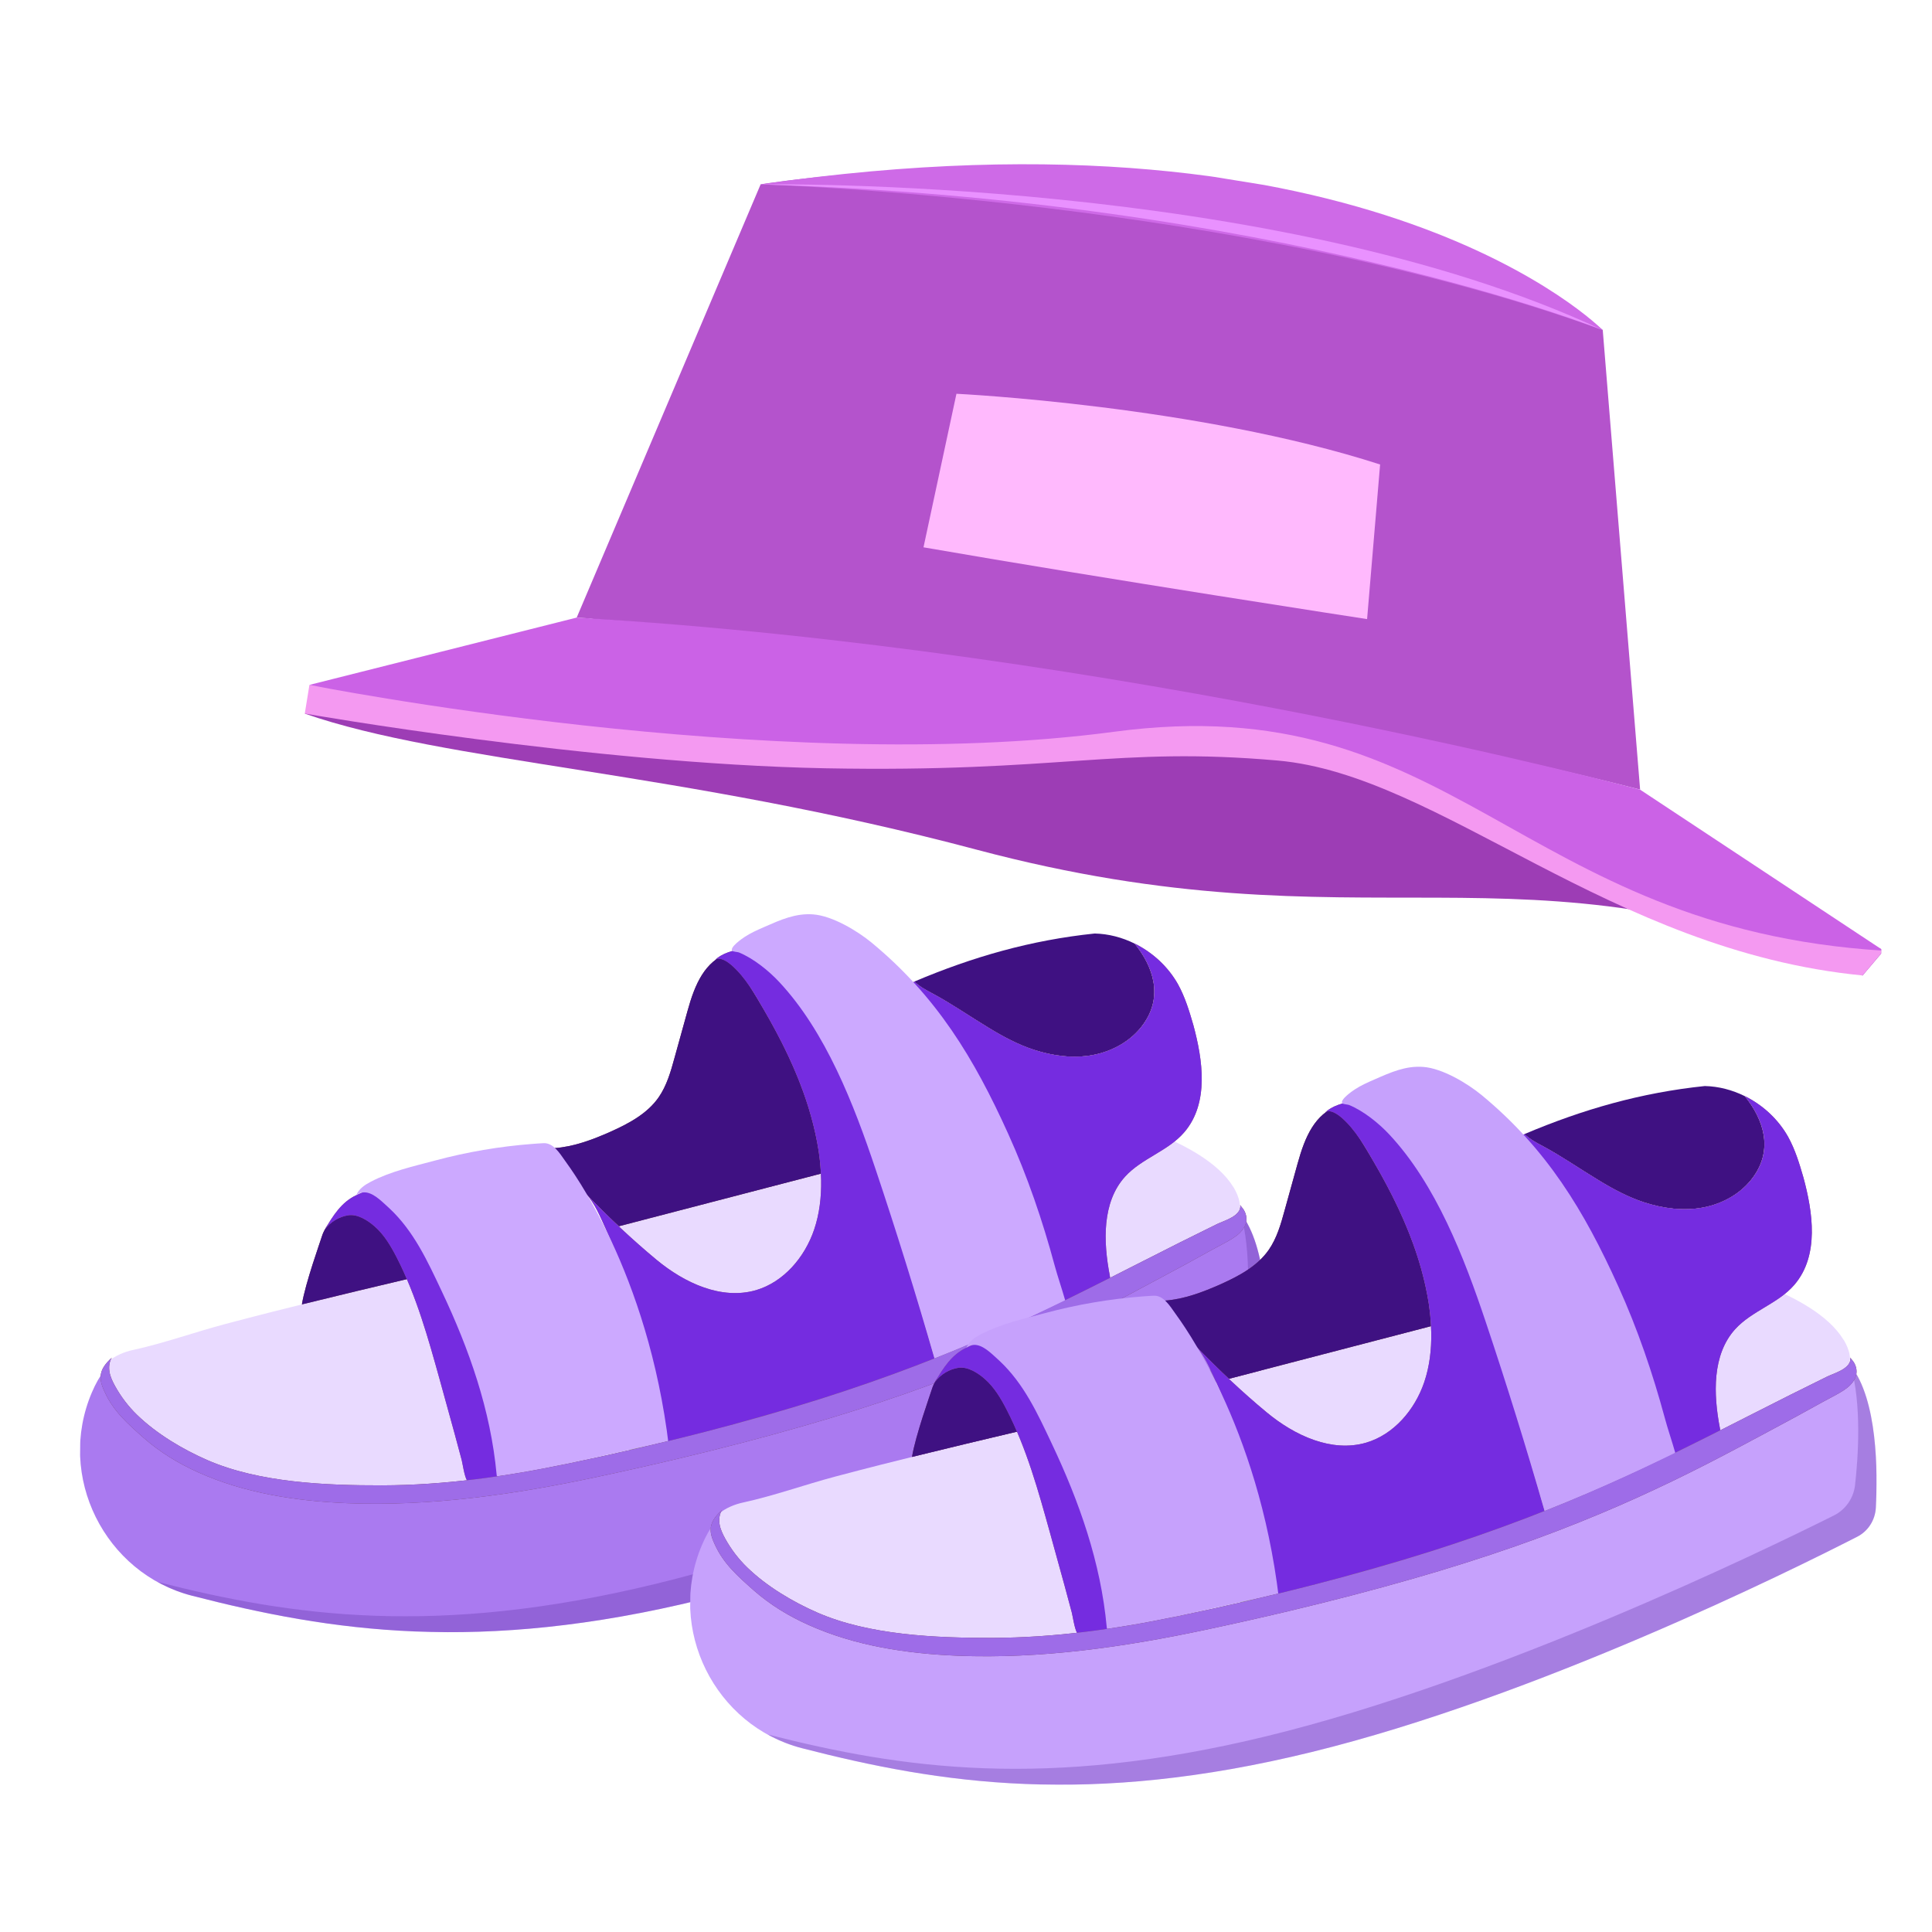
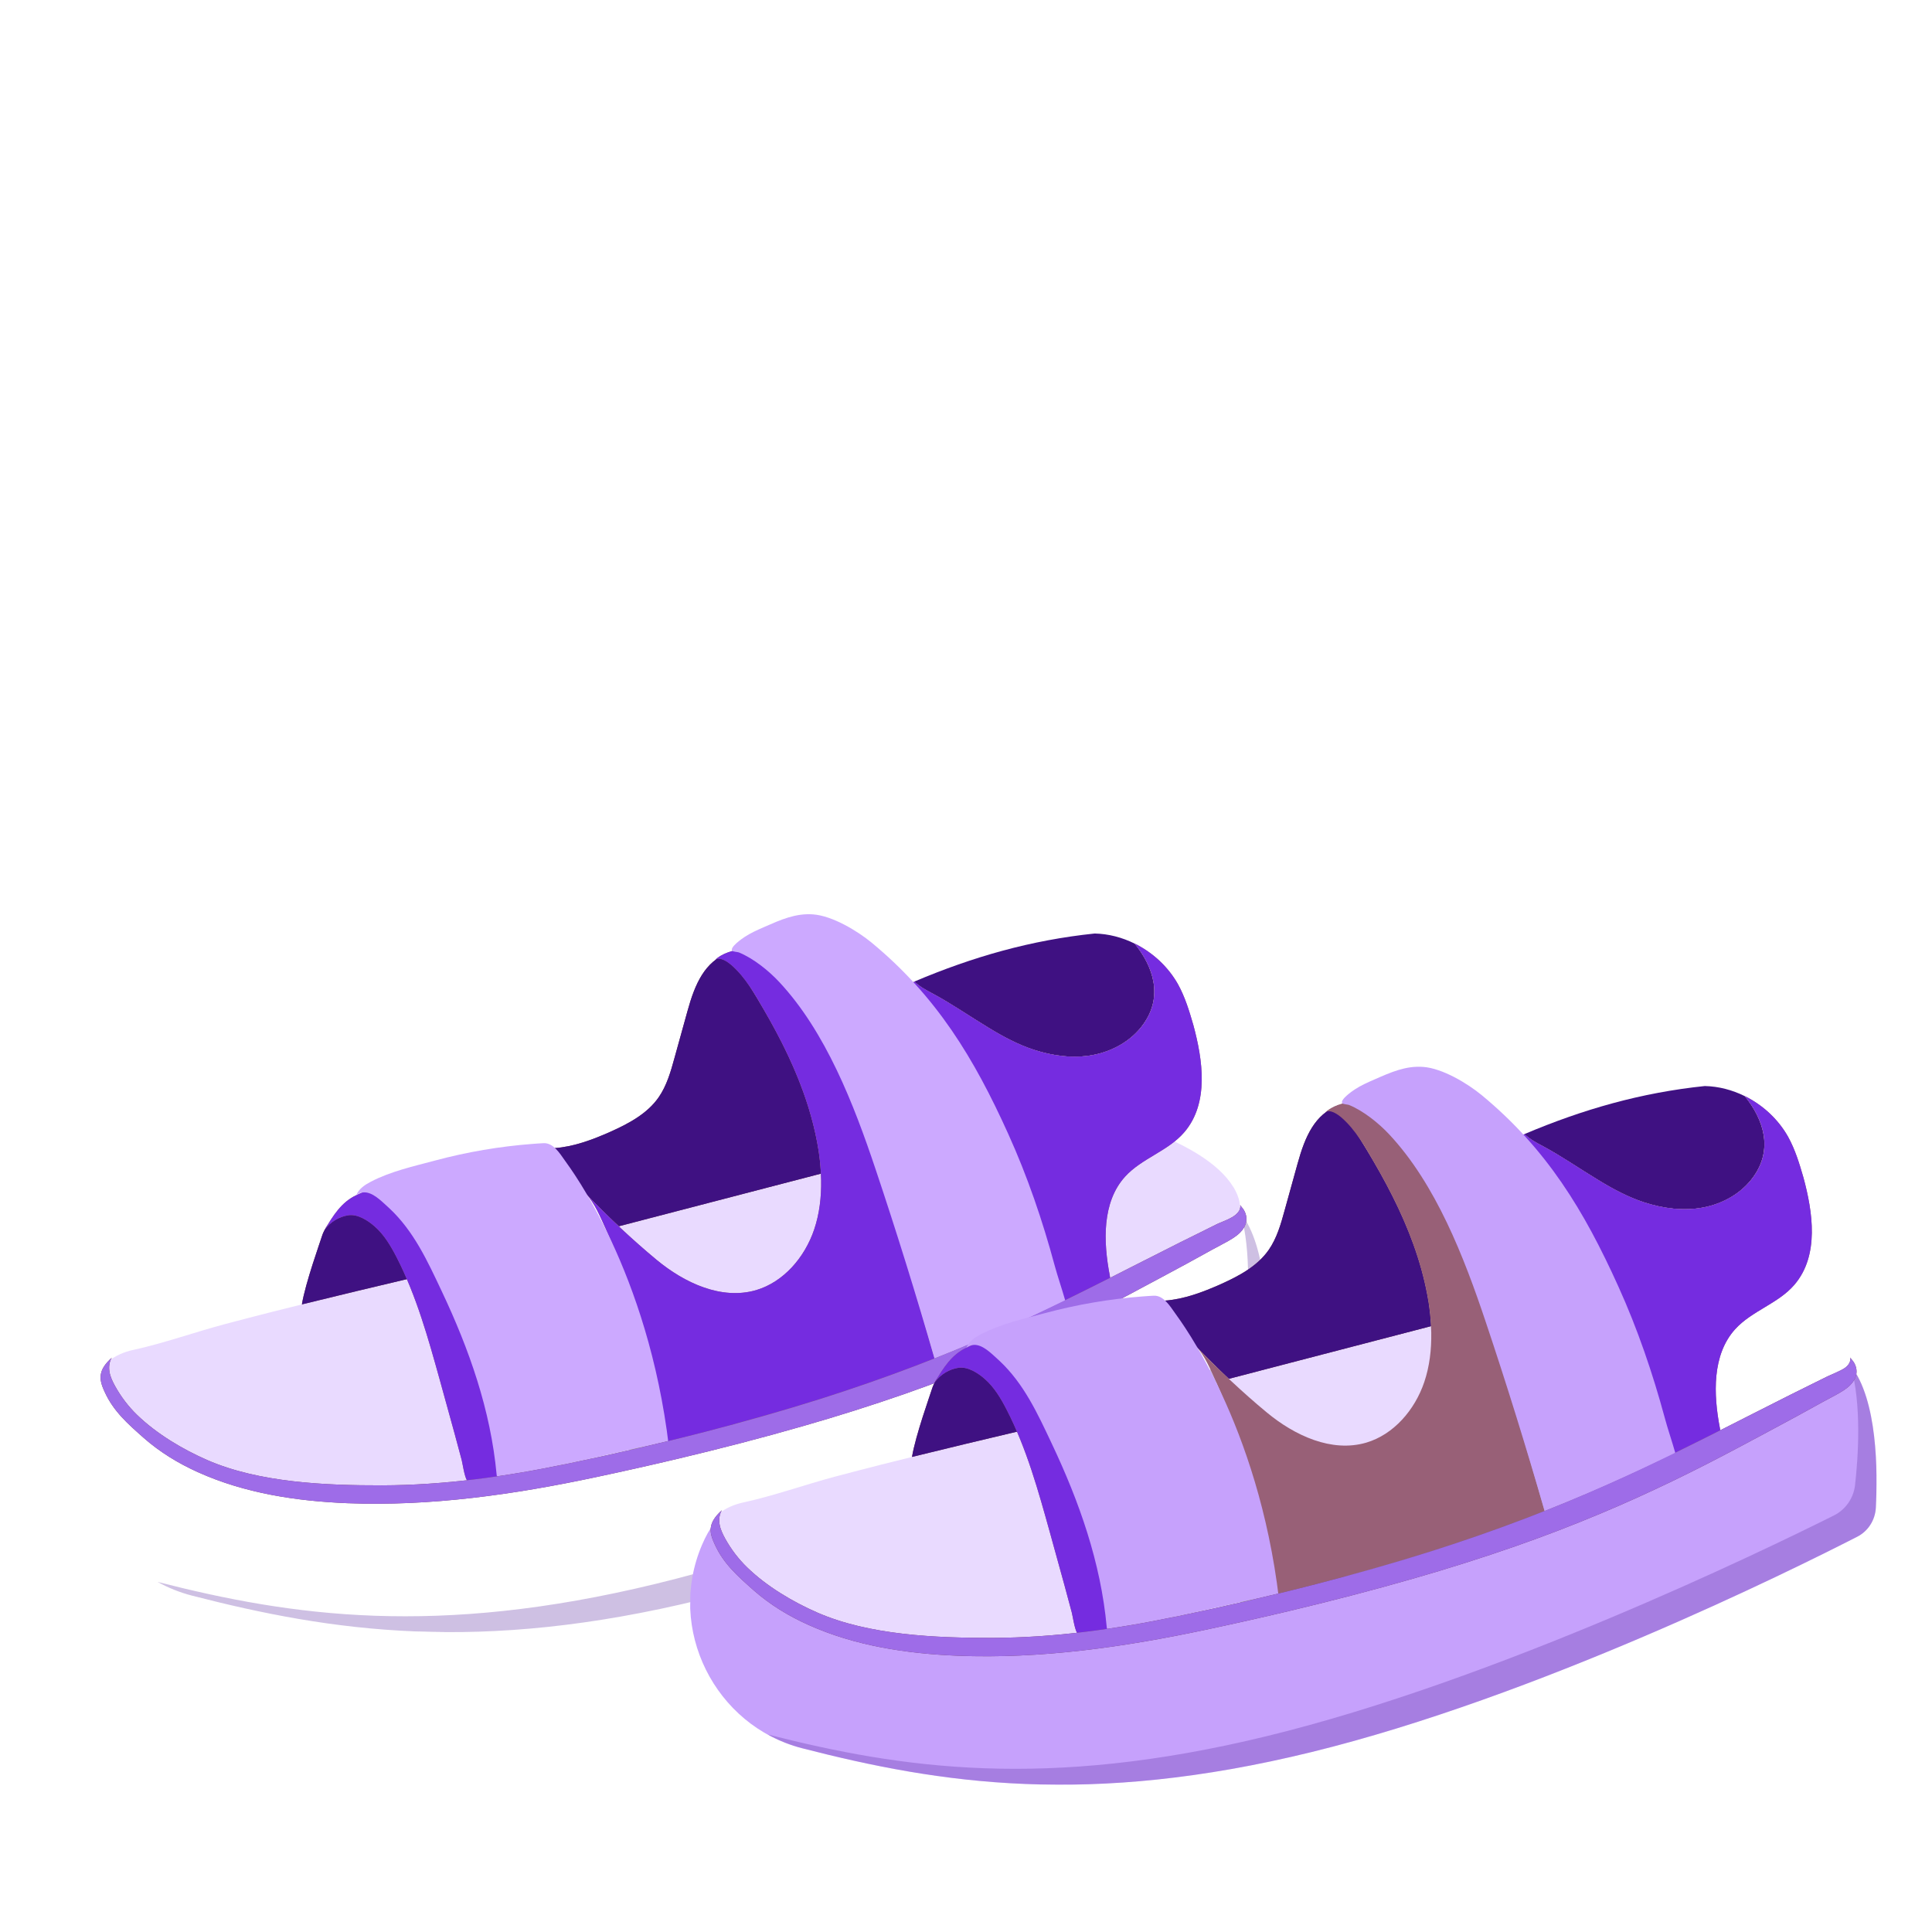
<svg xmlns="http://www.w3.org/2000/svg" width="38" height="38" viewBox="0 0 38 38" fill="none">
  <g clip-path="url(#clip0_6_5808)">
    <g clip-path="url(#clip1_6_5808)">
      <path fill-rule="evenodd" clip-rule="evenodd" d="M5.994 14.036C8.775 15.004 13.38 15.162 19.205 16.711C26.911 18.76 29.843 16.357 36.634 19.188L37.049 18.699C37.049 18.699 27.279 13.533 21.17 11.788C15.059 10.043 5.994 14.036 5.994 14.036Z" fill="#9D3DB5" />
-       <path fill-rule="evenodd" clip-rule="evenodd" d="M37.049 18.696L36.634 19.186C31.658 18.702 28.326 15.241 25.131 14.959C21.936 14.678 20.856 15.199 16.227 15.111C11.598 15.02 5.994 14.035 5.994 14.035L6.086 13.471C6.086 13.471 12.765 14.44 19.725 13.505C26.685 12.569 37.049 18.696 37.049 18.696Z" fill="#F499F1" />
      <path fill-rule="evenodd" clip-rule="evenodd" d="M11.343 12.147L14.961 3.625C14.961 3.625 25.801 1.866 31.524 6.491L32.259 15.53C32.261 15.53 21.962 12.842 11.343 12.147Z" fill="#B453CC" />
      <path fill-rule="evenodd" clip-rule="evenodd" d="M11.343 12.147L6.086 13.471C6.086 13.471 15.204 15.29 21.912 14.393C28.619 13.496 29.812 18.252 37.049 18.699L32.261 15.533C32.261 15.53 22.079 12.783 11.343 12.147Z" fill="#CB62E6" />
      <path fill-rule="evenodd" clip-rule="evenodd" d="M14.961 3.627C14.961 3.627 24.427 3.911 31.523 6.493C31.524 6.491 26.994 1.876 14.961 3.627Z" fill="#CE6AE7" />
      <path fill-rule="evenodd" clip-rule="evenodd" d="M14.961 3.627C14.961 3.627 25.067 3.46 31.523 6.493C31.524 6.491 25.095 3.928 14.961 3.627Z" fill="#E991FF" />
      <path fill-rule="evenodd" clip-rule="evenodd" d="M18.164 10.765L18.812 7.745C18.812 7.745 23.545 7.974 27.145 9.136L26.889 12.177C26.891 12.177 21.758 11.39 18.164 10.765Z" fill="#FFB9FD" />
    </g>
    <g clip-path="url(#clip2_6_5808)">
-       <path d="M11.152 28.792C3.829 30.325 2.394 27.239 2.315 26.731C2.131 26.81 1.951 27.051 1.808 27.385C1.1 29.041 2.064 30.945 3.774 31.386C6.503 32.089 9.421 32.534 13.797 31.461C18.214 30.378 23.206 27.903 24.529 27.226C24.744 27.116 24.882 26.899 24.895 26.653C24.931 25.956 24.933 24.528 24.395 23.854C20.594 25.665 18.474 27.257 11.152 28.792Z" fill="#AA7AF0" />
      <g opacity="0.3">
        <path d="M24.486 26.214C24.456 26.469 24.298 26.695 24.067 26.809C22.652 27.516 17.403 30.058 12.903 31.151C8.583 32.202 5.735 31.789 3.099 31.114C3.308 31.23 3.535 31.322 3.776 31.384C6.505 32.087 9.422 32.533 13.799 31.46C18.216 30.377 23.208 27.902 24.531 27.224C24.745 27.114 24.884 26.897 24.897 26.651C24.933 25.956 24.934 24.532 24.401 23.858C24.618 24.62 24.55 25.65 24.486 26.214Z" fill="#5C2DA0" />
      </g>
      <path d="M16.151 23.212C16.156 23.543 16.119 23.872 16.013 24.185C15.828 24.731 15.413 25.215 14.873 25.375C14.192 25.574 13.466 25.236 12.915 24.78C12.675 24.581 12.438 24.371 12.208 24.156C11.66 24.29 11.114 24.423 10.566 24.555C11.108 25.904 11.751 27.212 12.393 28.522C15.398 27.834 17.446 27.133 19.152 26.405C18.873 25.183 18.619 23.959 18.27 22.753C17.562 22.897 16.855 23.05 16.151 23.212Z" fill="#ADADAD" />
      <path d="M6.848 29.284C6.844 29.284 6.841 29.284 6.835 29.284C6.839 29.286 6.844 29.288 6.848 29.284Z" fill="url(#paint0_linear_6_5808)" />
      <path d="M24.259 23.348C23.956 22.856 23.286 22.516 22.776 22.31C22.074 22.026 21.447 22.178 20.732 22.261C19.988 22.347 19.263 22.547 18.53 22.695C18.442 22.712 18.356 22.733 18.268 22.75C18.616 23.956 18.872 25.18 19.15 26.402C19.145 26.378 20.35 25.861 20.465 25.806C20.888 25.605 21.308 25.397 21.728 25.186C22.148 24.975 22.565 24.761 22.985 24.549C23.201 24.439 23.418 24.33 23.636 24.223C23.841 24.122 24.137 24.041 24.312 23.894C24.455 23.776 24.363 23.526 24.273 23.37C24.267 23.363 24.263 23.356 24.259 23.348Z" fill="#E9DAFF" />
      <path d="M9.646 24.773C9.122 24.896 8.598 25.018 8.074 25.142C6.855 25.429 5.637 25.721 4.426 26.043C3.825 26.203 3.224 26.42 2.617 26.552C2.455 26.587 2.263 26.662 2.139 26.776C1.931 26.964 2.206 27.222 2.305 27.401C2.353 27.486 2.383 27.581 2.432 27.666C2.482 27.753 2.548 27.828 2.613 27.904C2.865 28.19 3.124 28.482 3.455 28.665C3.574 28.73 3.701 28.78 3.828 28.828C4.139 28.944 4.455 29.045 4.777 29.129C5.069 29.205 5.398 29.319 5.701 29.302C6.079 29.278 6.458 29.272 6.835 29.284C6.834 29.282 6.834 29.279 6.838 29.279C6.984 29.284 7.127 29.289 7.272 29.278C7.954 29.225 8.641 29.181 9.321 29.099C9.935 29.024 10.545 28.92 11.152 28.793C11.583 28.702 11.996 28.613 12.392 28.522C11.751 27.213 18.511 23.963 17.969 22.616C17.663 22.687 9.952 24.702 9.646 24.773Z" fill="#E9DAFF" />
      <path d="M7.595 24.153C7.375 23.97 6.811 23.757 6.568 24.01C6.611 23.951 6.409 24.061 6.328 24.327C6.3 24.421 6.008 25.23 5.938 25.656C6.65 25.48 7.361 25.311 8.074 25.142C8.116 25.132 8.159 25.122 8.2 25.112C8.058 24.75 7.887 24.396 7.595 24.153Z" fill="url(#paint1_linear_6_5808)" />
      <path d="M14.323 18.739C13.86 18.922 13.672 19.342 13.521 19.89C13.437 20.194 13.354 20.497 13.269 20.799C13.194 21.073 13.115 21.353 12.954 21.584C12.728 21.908 12.364 22.099 12.009 22.259C11.656 22.416 11.283 22.556 10.905 22.582C11.123 22.817 11.505 23.447 11.527 23.482C11.736 23.7 11.952 23.912 12.172 24.119C13.454 23.786 14.98 23.389 16.147 23.084C16.137 22.878 16.113 22.673 16.073 22.47C15.818 21.106 15.085 19.896 14.323 18.739Z" fill="url(#paint2_linear_6_5808)" />
      <path d="M21.531 18.361C20.28 18.491 19.139 18.817 17.984 19.306C18.086 19.406 18.217 19.476 18.346 19.544C18.712 19.74 19.071 19.99 19.439 20.212C19.728 20.389 20.024 20.547 20.334 20.648C20.71 20.77 21.113 20.823 21.5 20.75C21.887 20.677 22.259 20.469 22.49 20.142C22.877 19.598 22.688 19.019 22.317 18.559C22.072 18.438 21.804 18.367 21.531 18.361Z" fill="#3F1182" />
      <path d="M14.323 18.739C13.86 18.922 13.672 19.342 13.521 19.89C13.437 20.194 13.354 20.497 13.269 20.799C13.194 21.073 13.115 21.353 12.954 21.584C12.728 21.908 12.364 22.099 12.009 22.259C11.656 22.416 11.283 22.556 10.905 22.582C11.123 22.817 11.505 23.447 11.527 23.482C11.736 23.7 11.952 23.912 12.172 24.119C13.454 23.786 14.98 23.389 16.147 23.084C16.137 22.878 16.113 22.673 16.073 22.47C15.818 21.106 15.085 19.896 14.323 18.739Z" fill="#3F1182" />
      <path d="M7.595 24.153C7.375 23.97 6.811 23.757 6.568 24.01C6.611 23.951 6.409 24.061 6.328 24.327C6.3 24.421 6.008 25.23 5.938 25.656C6.65 25.48 7.361 25.311 8.074 25.142C8.116 25.132 8.159 25.122 8.2 25.112C8.058 24.75 7.887 24.396 7.595 24.153Z" fill="#3F1182" />
      <path d="M9.979 26.931C9.641 26.303 9.439 25.607 9.111 24.975C8.914 24.593 8.671 24.237 8.43 23.882C8.281 23.663 8.118 23.433 7.875 23.341C7.599 23.236 7.26 23.39 7.008 23.508C6.715 23.644 6.549 23.914 6.387 24.187C6.497 24.033 6.672 23.929 6.855 23.902C7.036 23.877 7.236 24.005 7.37 24.123C7.558 24.288 7.688 24.51 7.803 24.733C8.191 25.49 8.422 26.32 8.651 27.144C8.748 27.492 8.845 27.843 8.94 28.192C8.987 28.367 9.034 28.542 9.081 28.717C9.098 28.781 9.132 29.026 9.183 29.114C9.195 29.134 9.207 29.145 9.22 29.145C9.359 29.15 9.5 29.156 9.636 29.13C9.852 29.09 10.126 28.959 10.232 28.753C10.301 28.618 10.312 28.46 10.319 28.307C10.333 28.034 10.337 27.756 10.256 27.496C10.191 27.295 10.079 27.116 9.979 26.931Z" fill="#986077" />
      <path d="M23.169 19.358C22.974 19.012 22.67 18.733 22.318 18.559C22.691 19.019 22.878 19.598 22.492 20.142C22.26 20.469 21.889 20.675 21.502 20.75C21.114 20.823 20.71 20.77 20.336 20.648C20.026 20.547 19.73 20.389 19.44 20.212C19.072 19.99 18.714 19.74 18.347 19.544C18.22 19.476 18.089 19.406 17.987 19.308C17.966 19.317 17.944 19.326 17.923 19.335C18.677 20.209 19.273 21.208 19.746 22.271C20.123 23.121 20.421 24.011 20.658 24.91C20.715 25.126 20.798 25.371 20.867 25.616C21.193 25.458 21.513 25.297 21.835 25.135C21.833 25.122 21.832 25.11 21.829 25.094C21.699 24.423 21.674 23.646 22.128 23.144C22.458 22.78 22.975 22.642 23.294 22.269C23.788 21.693 23.654 20.835 23.472 20.163C23.392 19.885 23.308 19.609 23.169 19.358Z" fill="#986077" />
      <path d="M15.85 19.709C15.752 19.573 15.121 18.913 14.666 18.654C14.654 18.656 14.644 18.657 14.632 18.659C14.429 18.688 14.21 18.741 14.055 18.889C14.15 18.796 14.319 18.924 14.39 18.985C14.667 19.228 14.853 19.564 15.037 19.882C15.504 20.688 15.9 21.548 16.073 22.472C16.12 22.715 16.146 22.963 16.151 23.212C16.156 23.543 16.119 23.872 16.013 24.185C15.828 24.731 15.413 25.215 14.873 25.375C14.192 25.574 13.466 25.236 12.915 24.78C12.675 24.581 12.438 24.371 12.208 24.156C11.975 23.938 11.748 23.712 11.527 23.484C11.693 23.655 11.814 23.95 11.913 24.167C12.038 24.438 12.144 24.717 12.246 24.998C12.472 25.617 12.677 26.244 12.862 26.878C12.956 27.2 12.891 27.637 12.975 27.962C13.013 28.113 13.046 28.348 13.117 28.484C13.186 28.617 13.434 28.462 13.575 28.418C13.926 28.311 14.188 28.08 14.541 27.984C15.005 27.857 15.468 27.724 15.928 27.582C16.72 27.337 17.503 27.065 18.275 26.762C18.311 26.749 18.345 26.734 18.381 26.721C18.02 25.448 17.635 24.182 17.221 22.925C16.857 21.822 16.532 20.658 15.85 19.709Z" fill="#986077" />
      <path d="M9.979 26.931C9.641 26.303 9.439 25.607 9.111 24.975C8.914 24.593 8.671 24.237 8.43 23.882C8.281 23.663 8.118 23.433 7.875 23.341C7.599 23.236 7.26 23.39 7.008 23.508C6.715 23.644 6.549 23.914 6.387 24.187C6.497 24.033 6.672 23.929 6.855 23.902C7.036 23.877 7.236 24.005 7.37 24.123C7.558 24.288 7.688 24.51 7.803 24.733C8.191 25.49 8.422 26.32 8.651 27.144C8.748 27.492 8.845 27.843 8.94 28.192C8.987 28.367 9.034 28.542 9.081 28.717C9.098 28.781 9.132 29.026 9.183 29.114C9.195 29.134 9.207 29.145 9.22 29.145C9.359 29.15 9.5 29.156 9.636 29.13C9.852 29.09 10.126 28.959 10.232 28.753C10.301 28.618 10.312 28.46 10.319 28.307C10.333 28.034 10.337 27.756 10.256 27.496C10.191 27.295 10.079 27.116 9.979 26.931Z" fill="#752CE0" />
      <path d="M15.85 19.709C15.752 19.573 15.121 18.913 14.666 18.654C14.654 18.656 14.644 18.657 14.632 18.659C14.429 18.688 14.21 18.741 14.055 18.889C14.15 18.796 14.319 18.924 14.39 18.985C14.667 19.228 14.853 19.564 15.037 19.882C15.504 20.688 15.9 21.548 16.073 22.472C16.12 22.715 16.146 22.963 16.151 23.212C16.156 23.543 16.119 23.872 16.013 24.185C15.828 24.731 15.413 25.215 14.873 25.375C14.192 25.574 13.466 25.236 12.915 24.78C12.675 24.581 12.438 24.371 12.208 24.156C11.975 23.938 11.748 23.712 11.527 23.484C11.693 23.655 11.814 23.95 11.913 24.167C12.038 24.438 12.144 24.717 12.246 24.998C12.472 25.617 12.677 26.244 12.862 26.878C12.956 27.2 12.891 27.637 12.975 27.962C13.013 28.113 13.046 28.348 13.117 28.484C13.186 28.617 13.434 28.462 13.575 28.418C13.926 28.311 14.188 28.08 14.541 27.984C15.005 27.857 15.468 27.724 15.928 27.582C16.72 27.337 17.503 27.065 18.275 26.762C18.311 26.749 18.345 26.734 18.381 26.721C18.02 25.448 17.635 24.182 17.221 22.925C16.857 21.822 16.532 20.658 15.85 19.709Z" fill="#752CE0" />
      <path d="M23.169 19.358C22.974 19.012 22.67 18.733 22.318 18.559C22.691 19.019 22.878 19.598 22.492 20.142C22.26 20.469 21.889 20.675 21.502 20.75C21.114 20.823 20.71 20.77 20.336 20.648C20.026 20.547 19.73 20.389 19.44 20.212C19.072 19.99 18.714 19.74 18.347 19.544C18.22 19.476 18.089 19.406 17.987 19.308C17.966 19.317 17.944 19.326 17.923 19.335C18.677 20.209 19.273 21.208 19.746 22.271C20.123 23.121 20.421 24.011 20.658 24.91C20.715 25.126 20.798 25.371 20.867 25.616C21.193 25.458 21.513 25.297 21.835 25.135C21.833 25.122 21.832 25.11 21.829 25.094C21.699 24.423 21.674 23.646 22.128 23.144C22.458 22.78 22.975 22.642 23.294 22.269C23.788 21.693 23.654 20.835 23.472 20.163C23.392 19.885 23.308 19.609 23.169 19.358Z" fill="#752CE0" />
      <path d="M10.688 22.485C10.617 22.488 10.546 22.494 10.475 22.499C9.83 22.548 9.189 22.657 8.562 22.825C8.137 22.939 7.689 23.037 7.295 23.242C7.178 23.303 7.057 23.382 7.008 23.508C7.192 23.37 7.38 23.516 7.52 23.639C7.567 23.681 7.614 23.724 7.66 23.767C8.14 24.217 8.408 24.803 8.687 25.394C9.228 26.537 9.65 27.732 9.768 29.004C9.769 29.019 9.772 29.036 9.782 29.047C9.793 29.057 9.809 29.058 9.824 29.058C10.055 29.062 10.271 28.929 10.499 28.932C10.72 28.911 10.931 28.836 11.152 28.79C11.495 28.718 11.835 28.634 12.178 28.562C12.474 28.5 12.856 28.372 13.156 28.451C12.745 25.009 11.238 23.005 11.112 22.828C11.01 22.685 10.882 22.473 10.688 22.485Z" fill="#CCA9FF" />
      <path d="M24.394 23.699C24.421 23.916 24.087 24.004 23.939 24.075C23.454 24.312 22.97 24.556 22.489 24.801C22.023 25.037 21.558 25.275 21.089 25.505C20.608 25.743 20.124 25.973 19.634 26.19C19.101 26.427 18.562 26.652 18.018 26.86C17.396 27.097 16.767 27.315 16.134 27.516C15.388 27.752 14.633 27.965 13.876 28.16C12.973 28.393 12.064 28.601 11.151 28.792C9.956 29.042 8.736 29.212 7.515 29.215C6.413 29.217 5.096 29.163 4.075 28.717C3.589 28.504 3.083 28.203 2.696 27.829C2.524 27.663 2.377 27.468 2.261 27.258C2.214 27.172 2.171 27.082 2.154 26.986C2.137 26.89 2.148 26.784 2.2 26.703C2.07 26.82 1.955 26.96 1.982 27.15C1.993 27.229 2.025 27.303 2.058 27.375C2.231 27.76 2.52 28.01 2.828 28.283C3.145 28.562 3.51 28.784 3.893 28.956C4.813 29.372 5.833 29.525 6.831 29.566C8.467 29.631 10.109 29.396 11.706 29.057C12.253 28.941 12.797 28.819 13.341 28.69C14.164 28.494 14.984 28.283 15.796 28.049C16.473 27.855 17.143 27.644 17.808 27.412C18.368 27.216 18.923 27.004 19.47 26.774C19.947 26.575 20.417 26.361 20.883 26.137C21.306 25.933 21.725 25.719 22.14 25.499C22.541 25.288 22.94 25.07 23.34 24.856C23.508 24.765 23.677 24.672 23.843 24.579C23.934 24.529 24.028 24.481 24.119 24.431C24.217 24.376 24.316 24.32 24.395 24.239C24.52 24.112 24.557 23.953 24.464 23.797C24.452 23.772 24.397 23.72 24.394 23.699Z" fill="#6E4159" />
      <path d="M19.831 22.303C19.159 20.815 18.425 19.601 17.147 18.543C16.863 18.309 16.372 18.013 15.995 17.985C15.647 17.958 15.351 18.093 15.04 18.229C14.904 18.288 14.766 18.349 14.642 18.431C14.599 18.459 14.352 18.63 14.4 18.7C14.412 18.718 14.508 18.724 14.533 18.733C14.816 18.849 15.116 19.089 15.325 19.313C16.243 20.295 16.796 21.727 17.22 22.993C17.634 24.226 18.019 25.469 18.38 26.718C19.291 26.364 20.182 25.953 20.953 25.584C20.885 25.343 20.801 25.102 20.744 24.891C20.507 24.011 20.209 23.137 19.831 22.303Z" fill="#CCA9FF" />
      <path d="M21.534 18.449C21.536 18.449 21.539 18.449 21.541 18.448L21.529 18.447C21.53 18.449 21.532 18.449 21.534 18.449Z" fill="#BD889E" />
      <path d="M24.394 23.699C24.421 23.916 24.087 24.004 23.939 24.075C23.454 24.312 22.97 24.556 22.489 24.801C22.023 25.037 21.558 25.275 21.089 25.505C20.608 25.743 20.124 25.973 19.634 26.19C19.101 26.427 18.562 26.652 18.018 26.86C17.396 27.097 16.767 27.315 16.134 27.516C15.388 27.752 14.633 27.965 13.876 28.16C12.973 28.393 12.064 28.601 11.151 28.792C9.956 29.042 8.736 29.212 7.515 29.215C6.413 29.217 5.096 29.163 4.075 28.717C3.589 28.504 3.083 28.203 2.696 27.829C2.524 27.663 2.377 27.468 2.261 27.258C2.214 27.172 2.171 27.082 2.154 26.986C2.137 26.89 2.148 26.784 2.2 26.703C2.07 26.82 1.955 26.96 1.982 27.15C1.993 27.229 2.025 27.303 2.058 27.375C2.231 27.76 2.52 28.01 2.828 28.283C3.145 28.562 3.51 28.784 3.893 28.956C4.813 29.372 5.833 29.525 6.831 29.566C8.467 29.631 10.109 29.396 11.706 29.057C12.253 28.941 12.797 28.819 13.341 28.69C14.164 28.494 14.984 28.283 15.796 28.049C16.473 27.855 17.143 27.644 17.808 27.412C18.368 27.216 18.923 27.004 19.47 26.774C19.947 26.575 20.417 26.361 20.883 26.137C21.306 25.933 21.725 25.719 22.14 25.499C22.541 25.288 22.94 25.07 23.34 24.856C23.508 24.765 23.677 24.672 23.843 24.579C23.934 24.529 24.028 24.481 24.119 24.431C24.217 24.376 24.316 24.32 24.395 24.239C24.52 24.112 24.557 23.953 24.464 23.797C24.452 23.772 24.397 23.72 24.394 23.699Z" fill="#9E6CE8" />
    </g>
    <g clip-path="url(#clip3_6_5808)">
      <path d="M23.152 31.792C15.829 33.325 14.394 30.239 14.316 29.731C14.131 29.81 13.95 30.051 13.808 30.385C13.1 32.041 14.064 33.945 15.774 34.386C18.503 35.089 21.421 35.534 25.797 34.461C30.214 33.378 35.206 30.903 36.529 30.226C36.744 30.116 36.882 29.899 36.895 29.653C36.931 28.956 36.933 27.528 36.395 26.854C32.594 28.665 30.474 30.257 23.152 31.792Z" fill="#C6A1FC" />
      <g opacity="0.3">
        <path d="M36.486 29.214C36.456 29.469 36.298 29.695 36.067 29.809C34.652 30.516 29.403 33.058 24.903 34.151C20.583 35.202 17.735 34.789 15.099 34.114C15.308 34.23 15.535 34.322 15.776 34.384C18.505 35.087 21.422 35.533 25.799 34.46C30.216 33.377 35.208 30.902 36.531 30.224C36.745 30.114 36.884 29.897 36.897 29.651C36.933 28.956 36.934 27.532 36.401 26.858C36.618 27.62 36.55 28.65 36.486 29.214Z" fill="#5C2DA0" />
      </g>
      <path d="M28.151 26.212C28.156 26.543 28.119 26.872 28.013 27.185C27.828 27.731 27.413 28.215 26.872 28.375C26.192 28.574 25.465 28.236 24.915 27.78C24.674 27.581 24.438 27.371 24.208 27.156C23.66 27.29 23.114 27.423 22.566 27.555C23.108 28.904 23.751 30.212 24.393 31.522C27.398 30.834 29.446 30.133 31.152 29.405C30.873 28.183 30.619 26.959 30.27 25.753C29.562 25.897 28.855 26.05 28.151 26.212Z" fill="#ADADAD" />
      <path d="M18.848 32.284C18.844 32.284 18.841 32.284 18.835 32.284C18.839 32.286 18.844 32.288 18.848 32.284Z" fill="url(#paint3_linear_6_5808)" />
-       <path d="M36.258 26.348C35.956 25.856 35.286 25.516 34.776 25.31C34.074 25.026 33.447 25.178 32.732 25.261C31.988 25.347 31.263 25.547 30.53 25.695C30.442 25.712 30.356 25.733 30.268 25.75C30.616 26.956 30.872 28.18 31.15 29.402C31.145 29.378 32.35 28.861 32.465 28.806C32.888 28.605 33.308 28.397 33.728 28.186C34.148 27.975 34.565 27.761 34.985 27.549C35.201 27.439 35.418 27.33 35.636 27.223C35.841 27.122 36.137 27.041 36.312 26.894C36.455 26.776 36.363 26.526 36.273 26.37C36.267 26.363 36.263 26.356 36.258 26.348Z" fill="#E9DAFF" />
      <path d="M21.646 27.773C21.122 27.896 20.598 28.018 20.074 28.142C18.855 28.429 17.637 28.721 16.426 29.043C15.825 29.203 15.224 29.42 14.617 29.552C14.455 29.587 14.263 29.662 14.139 29.776C13.931 29.964 14.206 30.222 14.305 30.401C14.353 30.486 14.383 30.581 14.432 30.666C14.482 30.753 14.548 30.828 14.613 30.904C14.865 31.19 15.124 31.482 15.455 31.665C15.574 31.73 15.701 31.78 15.828 31.828C16.139 31.944 16.455 32.045 16.777 32.129C17.069 32.205 17.398 32.319 17.701 32.301C18.079 32.278 18.458 32.272 18.835 32.284C18.834 32.282 18.834 32.279 18.838 32.279C18.983 32.284 19.127 32.289 19.272 32.278C19.954 32.225 20.64 32.181 21.321 32.099C21.935 32.024 22.545 31.92 23.152 31.793C23.583 31.702 23.996 31.613 24.392 31.522C23.75 30.213 30.511 26.963 29.969 25.616C29.663 25.687 21.952 27.702 21.646 27.773Z" fill="#E9DAFF" />
      <path d="M19.595 27.153C19.375 26.97 18.811 26.757 18.568 27.01C18.611 26.951 18.409 27.061 18.328 27.327C18.3 27.421 18.008 28.23 17.938 28.656C18.65 28.48 19.361 28.311 20.074 28.142C20.116 28.132 20.159 28.122 20.2 28.112C20.058 27.75 19.887 27.396 19.595 27.153Z" fill="url(#paint4_linear_6_5808)" />
      <path d="M26.323 21.739C25.86 21.922 25.672 22.342 25.521 22.89C25.437 23.194 25.354 23.497 25.269 23.799C25.194 24.073 25.115 24.353 24.954 24.584C24.728 24.908 24.364 25.099 24.009 25.259C23.656 25.416 23.283 25.556 22.905 25.582C23.123 25.817 23.505 26.447 23.527 26.482C23.736 26.7 23.952 26.912 24.172 27.119C25.453 26.786 26.98 26.389 28.147 26.084C28.137 25.878 28.113 25.673 28.073 25.47C27.818 24.106 27.085 22.896 26.323 21.739Z" fill="url(#paint5_linear_6_5808)" />
      <path d="M33.531 21.361C32.28 21.491 31.139 21.817 29.984 22.306C30.086 22.406 30.217 22.476 30.346 22.544C30.712 22.74 31.071 22.99 31.439 23.212C31.728 23.389 32.024 23.547 32.334 23.648C32.711 23.77 33.113 23.823 33.5 23.75C33.888 23.677 34.259 23.469 34.49 23.142C34.877 22.598 34.688 22.019 34.317 21.559C34.072 21.438 33.804 21.367 33.531 21.361Z" fill="#3F1182" />
      <path d="M26.323 21.739C25.86 21.922 25.672 22.342 25.521 22.89C25.437 23.194 25.354 23.497 25.269 23.799C25.194 24.073 25.115 24.353 24.954 24.584C24.728 24.908 24.364 25.099 24.009 25.259C23.656 25.416 23.283 25.556 22.905 25.582C23.123 25.817 23.505 26.447 23.527 26.482C23.736 26.7 23.952 26.912 24.172 27.119C25.453 26.786 26.98 26.389 28.147 26.084C28.137 25.878 28.113 25.673 28.073 25.47C27.818 24.106 27.085 22.896 26.323 21.739Z" fill="#3F1182" />
      <path d="M19.595 27.153C19.375 26.97 18.811 26.757 18.568 27.01C18.611 26.951 18.409 27.061 18.328 27.327C18.3 27.421 18.008 28.23 17.938 28.656C18.65 28.48 19.361 28.311 20.074 28.142C20.116 28.132 20.159 28.122 20.2 28.112C20.058 27.75 19.887 27.396 19.595 27.153Z" fill="#3F1182" />
      <path d="M21.979 29.931C21.641 29.303 21.439 28.607 21.111 27.975C20.914 27.593 20.671 27.237 20.43 26.882C20.282 26.663 20.118 26.433 19.875 26.341C19.599 26.236 19.26 26.39 19.008 26.508C18.715 26.644 18.549 26.914 18.387 27.187C18.497 27.033 18.672 26.929 18.855 26.902C19.036 26.877 19.236 27.005 19.37 27.123C19.558 27.288 19.689 27.51 19.803 27.733C20.192 28.49 20.422 29.32 20.651 30.144C20.748 30.492 20.845 30.843 20.94 31.192C20.987 31.367 21.034 31.542 21.081 31.717C21.098 31.781 21.133 32.026 21.183 32.114C21.195 32.134 21.207 32.145 21.22 32.145C21.359 32.15 21.5 32.156 21.636 32.13C21.852 32.09 22.126 31.959 22.232 31.753C22.301 31.618 22.312 31.46 22.319 31.307C22.333 31.034 22.337 30.756 22.256 30.496C22.192 30.295 22.079 30.116 21.979 29.931Z" fill="#986077" />
      <path d="M35.169 22.358C34.974 22.012 34.67 21.733 34.318 21.559C34.691 22.019 34.879 22.598 34.492 23.142C34.26 23.469 33.889 23.675 33.502 23.75C33.114 23.823 32.711 23.77 32.336 23.648C32.026 23.547 31.73 23.389 31.44 23.212C31.072 22.99 30.714 22.74 30.347 22.544C30.22 22.476 30.089 22.406 29.987 22.308C29.966 22.317 29.944 22.326 29.923 22.335C30.677 23.209 31.273 24.208 31.746 25.271C32.123 26.121 32.421 27.011 32.658 27.91C32.715 28.126 32.798 28.371 32.867 28.616C33.193 28.458 33.513 28.297 33.835 28.135C33.833 28.122 33.832 28.11 33.829 28.094C33.699 27.423 33.674 26.646 34.128 26.144C34.458 25.78 34.975 25.642 35.294 25.269C35.788 24.693 35.654 23.835 35.472 23.163C35.392 22.885 35.308 22.609 35.169 22.358Z" fill="#986077" />
      <path d="M27.849 22.709C27.752 22.573 27.121 21.913 26.666 21.654C26.654 21.656 26.644 21.657 26.632 21.659C26.429 21.688 26.21 21.741 26.055 21.889C26.151 21.796 26.319 21.924 26.39 21.985C26.667 22.228 26.853 22.564 27.037 22.882C27.504 23.688 27.9 24.548 28.073 25.472C28.12 25.715 28.146 25.963 28.151 26.212C28.156 26.543 28.119 26.872 28.013 27.185C27.828 27.731 27.413 28.215 26.872 28.375C26.192 28.574 25.465 28.236 24.915 27.78C24.674 27.581 24.438 27.371 24.208 27.156C23.975 26.938 23.748 26.712 23.527 26.484C23.692 26.655 23.814 26.95 23.913 27.167C24.038 27.438 24.144 27.717 24.246 27.998C24.472 28.617 24.677 29.244 24.862 29.878C24.956 30.2 24.891 30.637 24.974 30.962C25.013 31.113 25.046 31.348 25.117 31.484C25.186 31.617 25.434 31.462 25.575 31.418C25.926 31.311 26.188 31.08 26.541 30.984C27.005 30.857 27.468 30.724 27.927 30.582C28.72 30.337 29.503 30.065 30.275 29.762C30.311 29.749 30.345 29.734 30.381 29.721C30.02 28.448 29.635 27.182 29.221 25.925C28.857 24.822 28.532 23.658 27.849 22.709Z" fill="#986077" />
      <path d="M21.979 29.931C21.641 29.303 21.439 28.607 21.111 27.975C20.914 27.593 20.671 27.237 20.43 26.882C20.282 26.663 20.118 26.433 19.875 26.341C19.599 26.236 19.26 26.39 19.008 26.508C18.715 26.644 18.549 26.914 18.387 27.187C18.497 27.033 18.672 26.929 18.855 26.902C19.036 26.877 19.236 27.005 19.37 27.123C19.558 27.288 19.689 27.51 19.803 27.733C20.192 28.49 20.422 29.32 20.651 30.144C20.748 30.492 20.845 30.843 20.94 31.192C20.987 31.367 21.034 31.542 21.081 31.717C21.098 31.781 21.133 32.026 21.183 32.114C21.195 32.134 21.207 32.145 21.22 32.145C21.359 32.15 21.5 32.156 21.636 32.13C21.852 32.09 22.126 31.959 22.232 31.753C22.301 31.618 22.312 31.46 22.319 31.307C22.333 31.034 22.337 30.756 22.256 30.496C22.192 30.295 22.079 30.116 21.979 29.931Z" fill="#752CE0" />
-       <path d="M27.849 22.709C27.752 22.573 27.121 21.913 26.666 21.654C26.654 21.656 26.644 21.657 26.632 21.659C26.429 21.688 26.21 21.741 26.055 21.889C26.151 21.796 26.319 21.924 26.39 21.985C26.667 22.228 26.853 22.564 27.037 22.882C27.504 23.688 27.9 24.548 28.073 25.472C28.12 25.715 28.146 25.963 28.151 26.212C28.156 26.543 28.119 26.872 28.013 27.185C27.828 27.731 27.413 28.215 26.872 28.375C26.192 28.574 25.465 28.236 24.915 27.78C24.674 27.581 24.438 27.371 24.208 27.156C23.975 26.938 23.748 26.712 23.527 26.484C23.692 26.655 23.814 26.95 23.913 27.167C24.038 27.438 24.144 27.717 24.246 27.998C24.472 28.617 24.677 29.244 24.862 29.878C24.956 30.2 24.891 30.637 24.974 30.962C25.013 31.113 25.046 31.348 25.117 31.484C25.186 31.617 25.434 31.462 25.575 31.418C25.926 31.311 26.188 31.08 26.541 30.984C27.005 30.857 27.468 30.724 27.927 30.582C28.72 30.337 29.503 30.065 30.275 29.762C30.311 29.749 30.345 29.734 30.381 29.721C30.02 28.448 29.635 27.182 29.221 25.925C28.857 24.822 28.532 23.658 27.849 22.709Z" fill="#752CE0" />
      <path d="M35.169 22.358C34.974 22.012 34.67 21.733 34.318 21.559C34.691 22.019 34.879 22.598 34.492 23.142C34.26 23.469 33.889 23.675 33.502 23.75C33.114 23.823 32.711 23.77 32.336 23.648C32.026 23.547 31.73 23.389 31.44 23.212C31.072 22.99 30.714 22.74 30.347 22.544C30.22 22.476 30.089 22.406 29.987 22.308C29.966 22.317 29.944 22.326 29.923 22.335C30.677 23.209 31.273 24.208 31.746 25.271C32.123 26.121 32.421 27.011 32.658 27.91C32.715 28.126 32.798 28.371 32.867 28.616C33.193 28.458 33.513 28.297 33.835 28.135C33.833 28.122 33.832 28.11 33.829 28.094C33.699 27.423 33.674 26.646 34.128 26.144C34.458 25.78 34.975 25.642 35.294 25.269C35.788 24.693 35.654 23.835 35.472 23.163C35.392 22.885 35.308 22.609 35.169 22.358Z" fill="#752CE0" />
      <path d="M22.688 25.485C22.617 25.488 22.546 25.494 22.475 25.499C21.83 25.548 21.189 25.657 20.562 25.825C20.137 25.939 19.689 26.037 19.295 26.242C19.178 26.303 19.057 26.382 19.008 26.508C19.192 26.37 19.38 26.516 19.52 26.639C19.567 26.681 19.614 26.724 19.66 26.767C20.14 27.217 20.408 27.803 20.687 28.394C21.228 29.537 21.651 30.732 21.768 32.004C21.769 32.019 21.772 32.036 21.782 32.047C21.793 32.057 21.809 32.057 21.824 32.058C22.055 32.062 22.271 31.929 22.499 31.932C22.72 31.911 22.931 31.836 23.152 31.79C23.495 31.718 23.835 31.634 24.178 31.562C24.474 31.5 24.856 31.372 25.156 31.451C24.745 28.009 23.238 26.005 23.112 25.828C23.01 25.685 22.882 25.473 22.688 25.485Z" fill="#C6A1FC" />
      <path d="M36.394 26.699C36.421 26.916 36.087 27.004 35.939 27.075C35.454 27.312 34.97 27.556 34.489 27.801C34.023 28.037 33.558 28.275 33.089 28.505C32.608 28.743 32.124 28.973 31.634 29.19C31.101 29.427 30.562 29.652 30.018 29.86C29.396 30.097 28.767 30.315 28.134 30.516C27.388 30.752 26.633 30.965 25.876 31.16C24.973 31.393 24.064 31.601 23.151 31.792C21.956 32.042 20.736 32.212 19.515 32.215C18.413 32.217 17.096 32.163 16.075 31.717C15.589 31.504 15.082 31.203 14.696 30.829C14.524 30.663 14.377 30.468 14.261 30.258C14.214 30.172 14.171 30.082 14.154 29.986C14.137 29.89 14.148 29.784 14.2 29.703C14.07 29.82 13.954 29.96 13.982 30.15C13.993 30.229 14.025 30.303 14.058 30.375C14.231 30.76 14.52 31.01 14.828 31.283C15.145 31.562 15.51 31.784 15.893 31.956C16.813 32.372 17.833 32.525 18.831 32.566C20.467 32.632 22.109 32.396 23.706 32.057C24.253 31.941 24.797 31.819 25.341 31.69C26.164 31.494 26.984 31.283 27.796 31.049C28.473 30.855 29.143 30.644 29.808 30.412C30.368 30.216 30.923 30.004 31.47 29.774C31.947 29.575 32.417 29.361 32.883 29.137C33.306 28.933 33.725 28.719 34.14 28.499C34.541 28.288 34.94 28.07 35.34 27.856C35.508 27.765 35.676 27.672 35.843 27.579C35.934 27.529 36.028 27.481 36.119 27.431C36.217 27.376 36.316 27.32 36.395 27.239C36.52 27.112 36.557 26.953 36.464 26.797C36.452 26.772 36.397 26.72 36.394 26.699Z" fill="#6E4159" />
      <path d="M31.831 25.303C31.159 23.815 30.425 22.601 29.147 21.543C28.863 21.309 28.372 21.013 27.995 20.985C27.647 20.958 27.351 21.093 27.04 21.229C26.904 21.288 26.766 21.349 26.642 21.431C26.599 21.459 26.352 21.63 26.4 21.7C26.412 21.718 26.508 21.724 26.533 21.733C26.816 21.849 27.116 22.089 27.325 22.313C28.243 23.295 28.796 24.727 29.22 25.993C29.634 27.226 30.019 28.469 30.38 29.718C31.291 29.364 32.182 28.953 32.953 28.584C32.885 28.343 32.801 28.102 32.745 27.891C32.507 27.011 32.209 26.137 31.831 25.303Z" fill="#C6A1FC" />
      <path d="M33.534 21.449C33.536 21.449 33.539 21.449 33.541 21.448L33.529 21.447C33.531 21.449 33.532 21.449 33.534 21.449Z" fill="#BD889E" />
      <path d="M36.394 26.699C36.421 26.916 36.087 27.004 35.939 27.075C35.454 27.312 34.97 27.556 34.489 27.801C34.023 28.037 33.558 28.275 33.089 28.505C32.608 28.743 32.124 28.973 31.634 29.19C31.101 29.427 30.562 29.652 30.018 29.86C29.396 30.097 28.767 30.315 28.134 30.516C27.388 30.752 26.633 30.965 25.876 31.16C24.973 31.393 24.064 31.601 23.151 31.792C21.956 32.042 20.736 32.212 19.515 32.215C18.413 32.217 17.096 32.163 16.075 31.717C15.589 31.504 15.082 31.203 14.696 30.829C14.524 30.663 14.377 30.468 14.261 30.258C14.214 30.172 14.171 30.082 14.154 29.986C14.137 29.89 14.148 29.784 14.2 29.703C14.07 29.82 13.954 29.96 13.982 30.15C13.993 30.229 14.025 30.303 14.058 30.375C14.231 30.76 14.52 31.01 14.828 31.283C15.145 31.562 15.51 31.784 15.893 31.956C16.813 32.372 17.833 32.525 18.831 32.566C20.467 32.632 22.109 32.396 23.706 32.057C24.253 31.941 24.797 31.819 25.341 31.69C26.164 31.494 26.984 31.283 27.796 31.049C28.473 30.855 29.143 30.644 29.808 30.412C30.368 30.216 30.923 30.004 31.47 29.774C31.947 29.575 32.417 29.361 32.883 29.137C33.306 28.933 33.725 28.719 34.14 28.499C34.541 28.288 34.94 28.07 35.34 27.856C35.508 27.765 35.676 27.672 35.843 27.579C35.934 27.529 36.028 27.481 36.119 27.431C36.217 27.376 36.316 27.32 36.395 27.239C36.52 27.112 36.557 26.953 36.464 26.797C36.452 26.772 36.397 26.72 36.394 26.699Z" fill="#9E6CE8" />
    </g>
  </g>
  <defs>
    <linearGradient id="paint0_linear_6_5808" x1="6.836" y1="29.285" x2="6.848" y2="29.285" gradientUnits="userSpaceOnUse">
      <stop stop-color="#F2E0BB" />
      <stop offset="1" stop-color="#D9BE8C" />
    </linearGradient>
    <linearGradient id="paint1_linear_6_5808" x1="5.949" y1="24.77" x2="8.205" y2="24.795" gradientUnits="userSpaceOnUse">
      <stop stop-color="#7B4C5E" />
      <stop offset="1" stop-color="#612A38" />
    </linearGradient>
    <linearGradient id="paint2_linear_6_5808" x1="10.917" y1="21.404" x2="16.164" y2="21.462" gradientUnits="userSpaceOnUse">
      <stop stop-color="#7B4C5E" />
      <stop offset="1" stop-color="#612A38" />
    </linearGradient>
    <linearGradient id="paint3_linear_6_5808" x1="18.836" y1="32.285" x2="18.848" y2="32.285" gradientUnits="userSpaceOnUse">
      <stop stop-color="#F2E0BB" />
      <stop offset="1" stop-color="#D9BE8C" />
    </linearGradient>
    <linearGradient id="paint4_linear_6_5808" x1="17.95" y1="27.77" x2="20.205" y2="27.795" gradientUnits="userSpaceOnUse">
      <stop stop-color="#7B4C5E" />
      <stop offset="1" stop-color="#612A38" />
    </linearGradient>
    <linearGradient id="paint5_linear_6_5808" x1="22.917" y1="24.404" x2="28.164" y2="24.462" gradientUnits="userSpaceOnUse">
      <stop stop-color="#7B4C5E" />
      <stop offset="1" stop-color="#612A38" />
    </linearGradient>
    <clipPath id="clip0_6_5808">
      <rect width="36" height="36" fill="white" transform="translate(1 1)" />
    </clipPath>
    <clipPath id="clip1_6_5808">
-       <rect width="31.401" height="13.957" fill="white" transform="matrix(0.987 0.16 -0.16 0.987 8.12 0.924)" />
-     </clipPath>
+       </clipPath>
    <clipPath id="clip2_6_5808">
      <rect width="23.308" height="14.2" fill="white" transform="matrix(1 0.011 -0.011 1 1.694 17.823)" />
    </clipPath>
    <clipPath id="clip3_6_5808">
      <rect width="23.308" height="14.2" fill="white" transform="matrix(1 0.011 -0.011 1 13.694 20.823)" />
    </clipPath>
  </defs>
</svg>